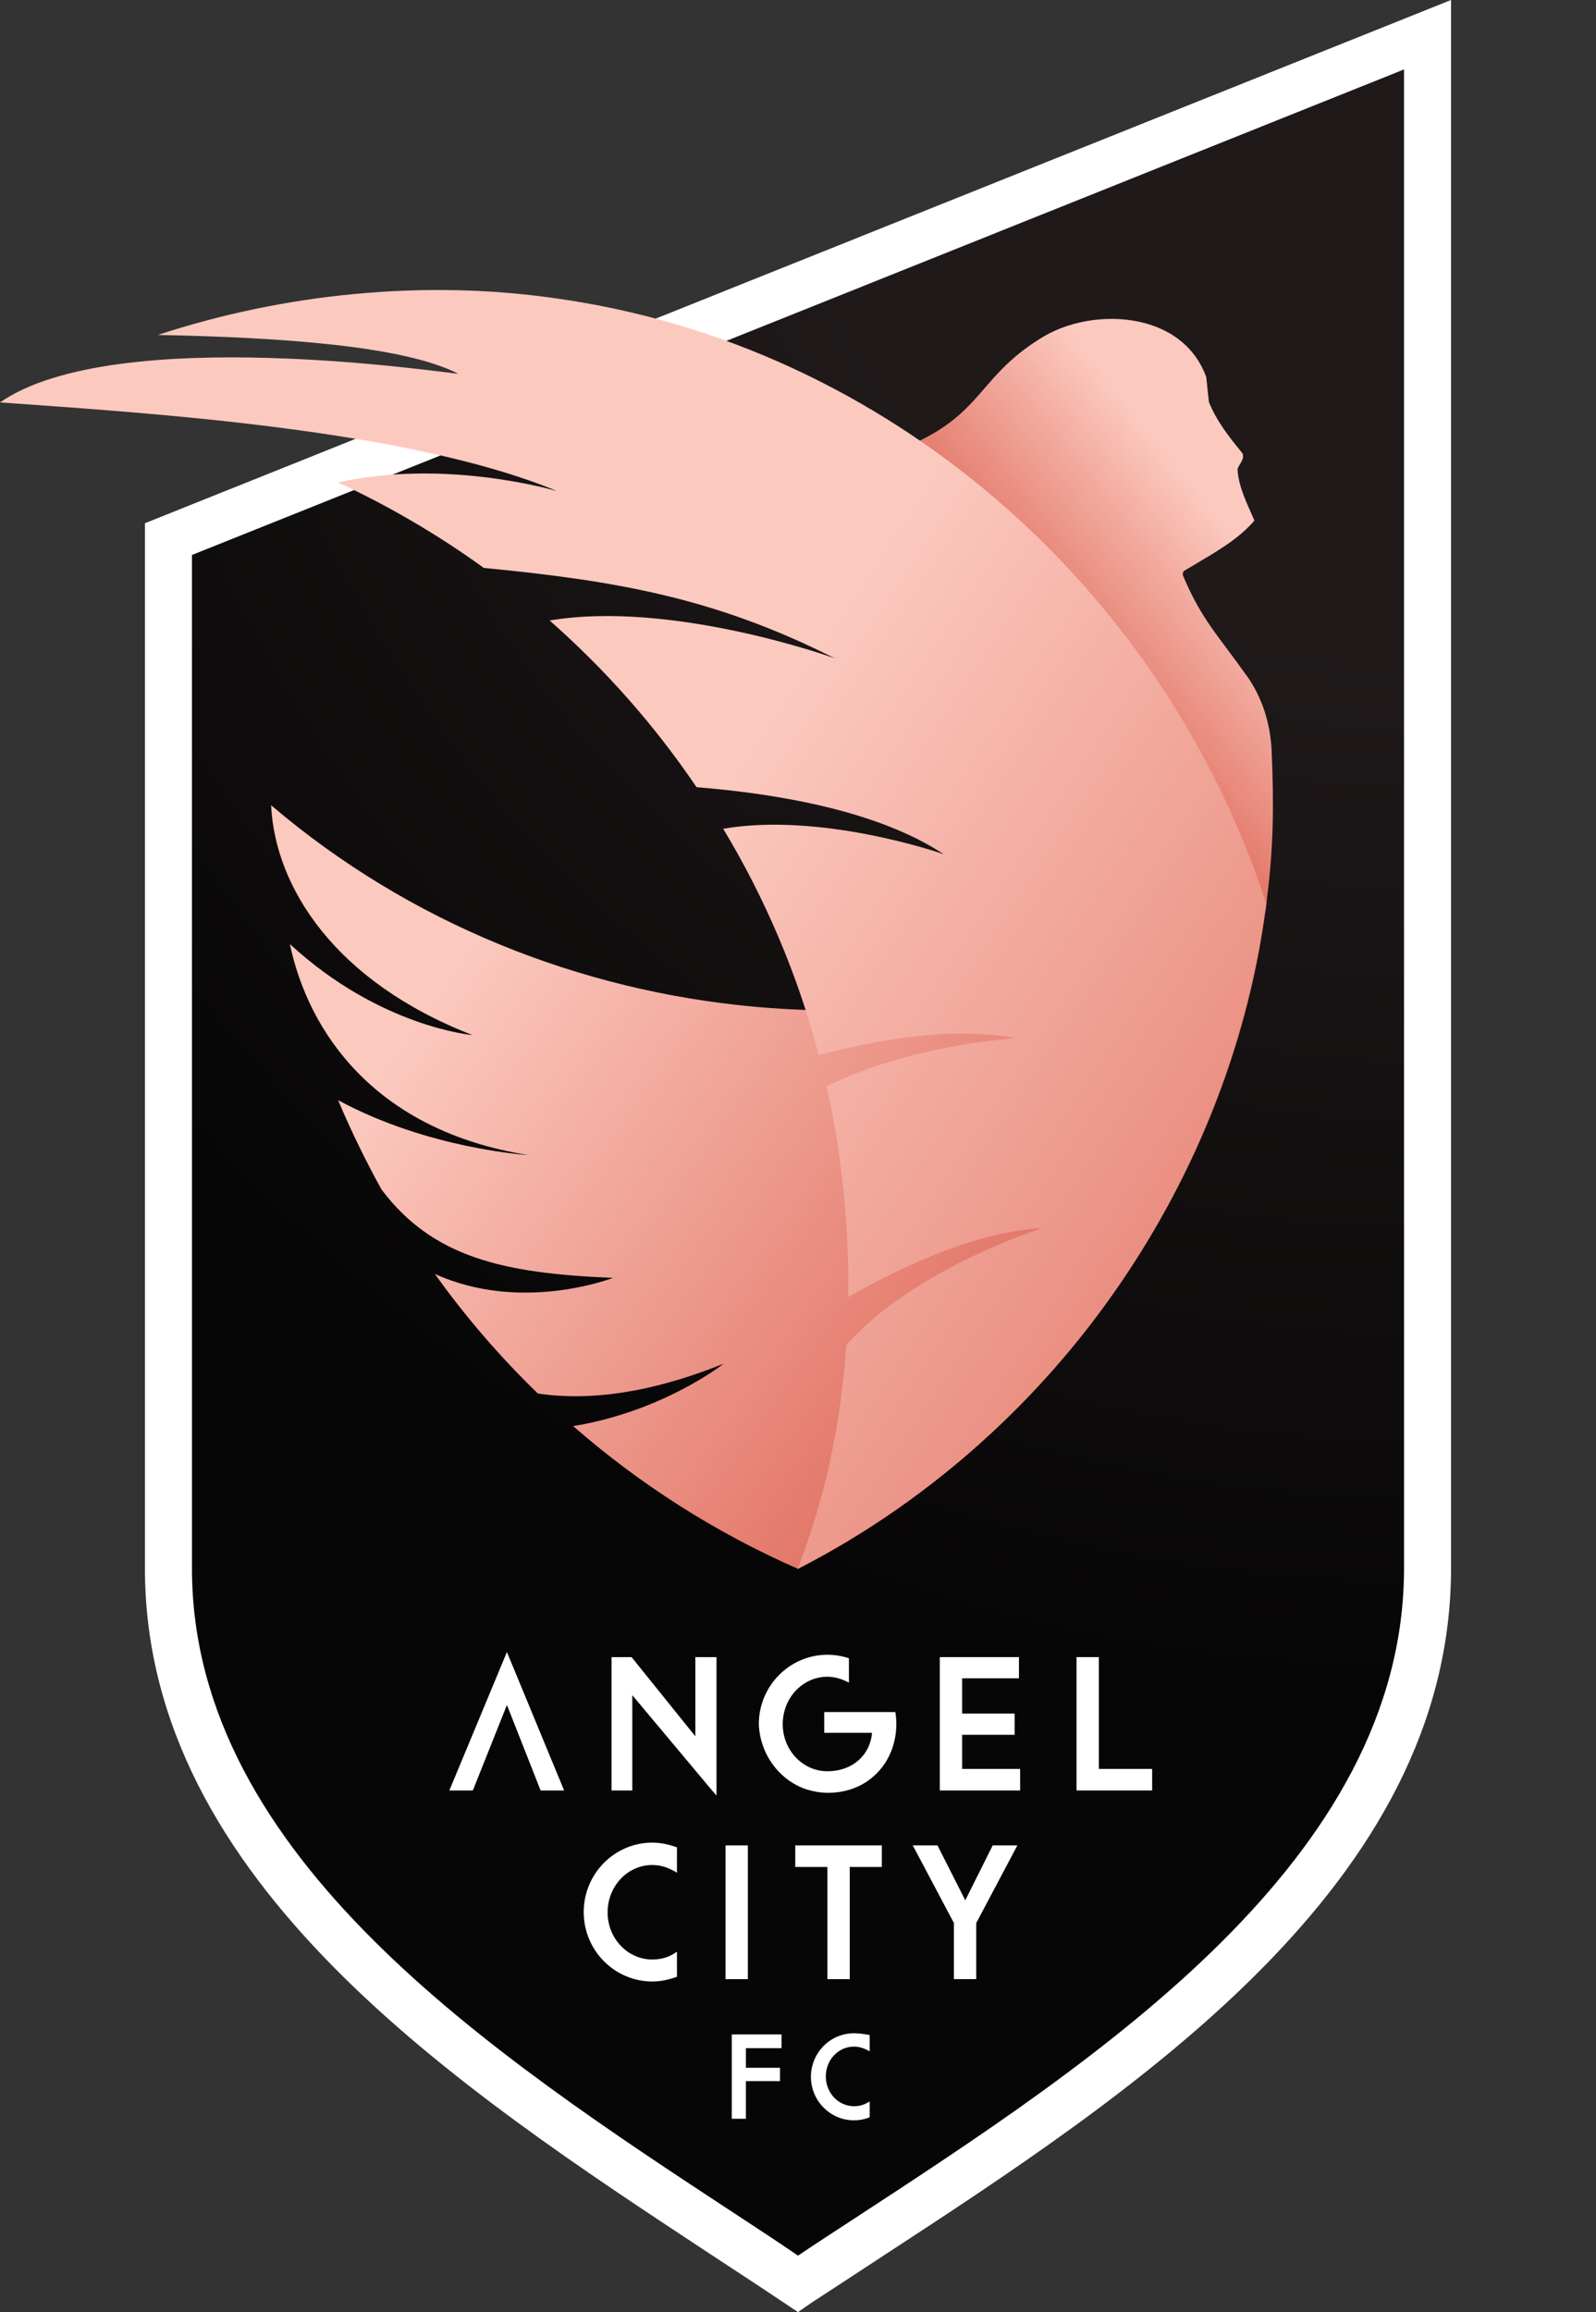
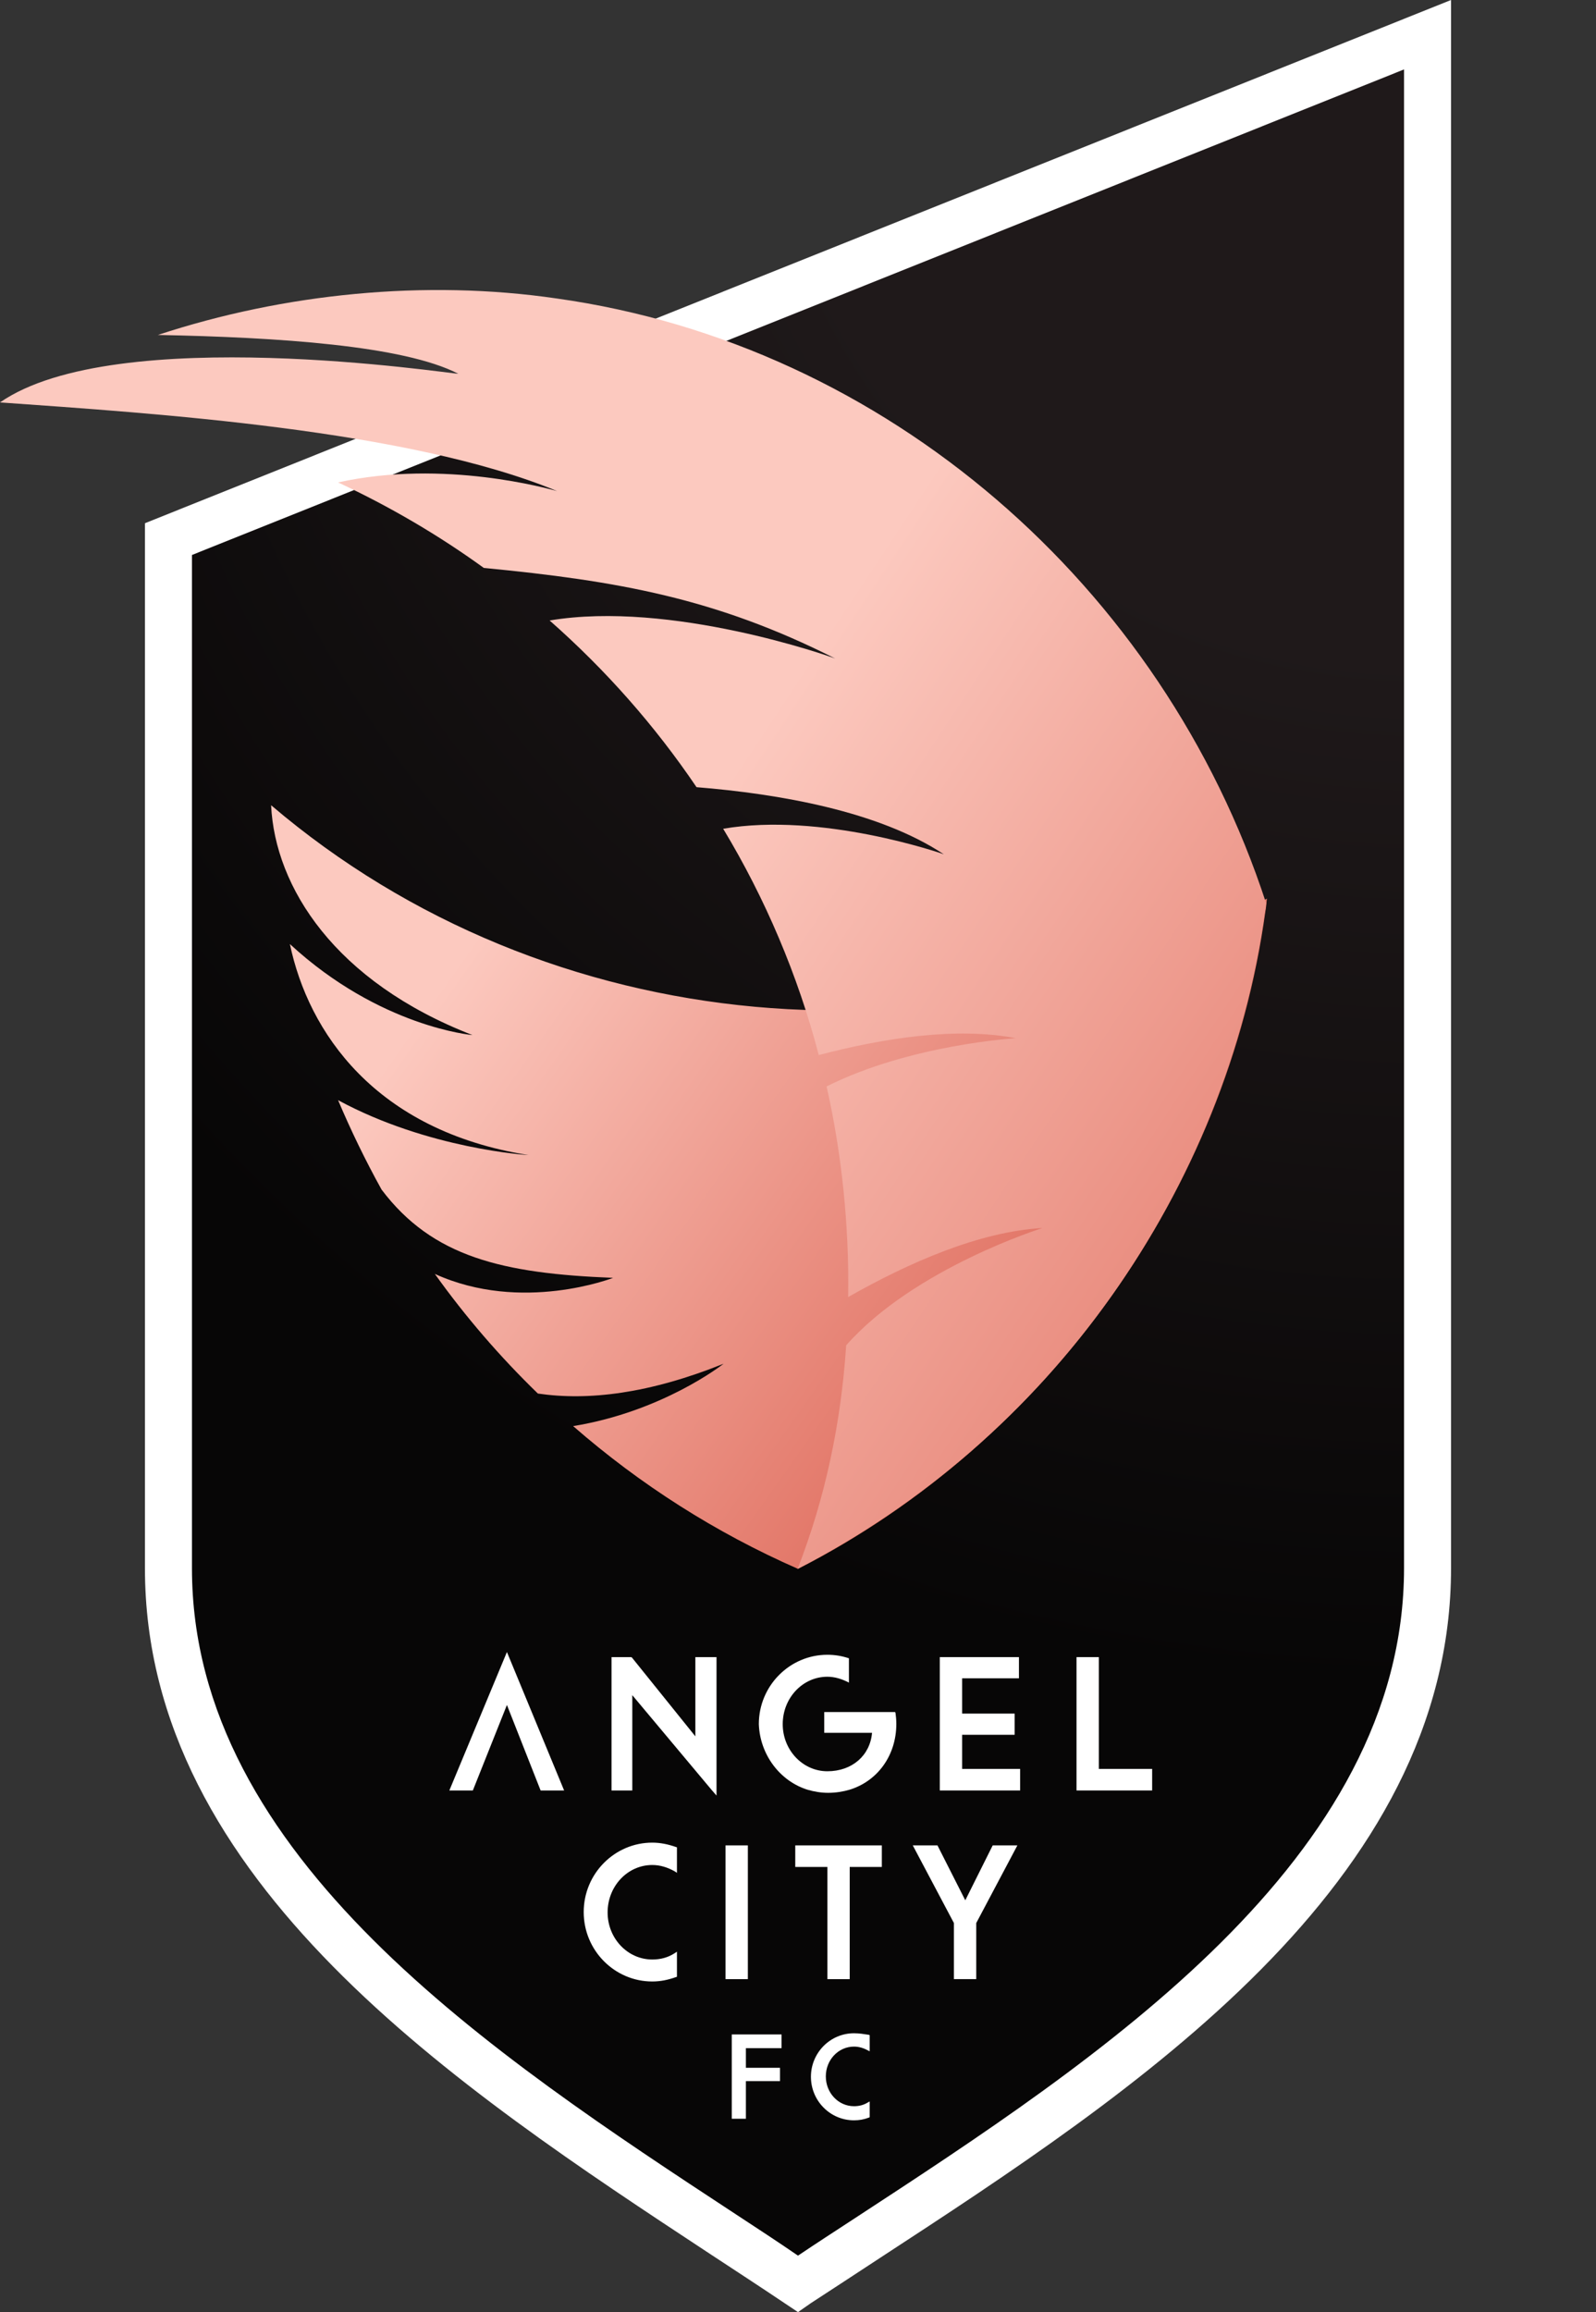
<svg xmlns="http://www.w3.org/2000/svg" width="344" height="498" viewBox="0 0 344 498" fill="none">
  <rect x="0" y="0" width="344" height="498" fill="#333333" stroke="none" />
  <path d="M36.309 337.831C36.309 409.298 116.355 454.58 172 491.918C227.56 455.001 307.691 409.468 307.691 337.745C307.691 251.239 307.691 7.434 307.691 7.434L36.309 116.073C36.309 116.073 36.309 273.71 36.309 337.831Z" fill="url(#paint0_radial_8869_1788)" />
  <path d="M172 498L169.213 496.142C164.063 492.678 158.743 489.214 153.086 485.498C98.793 449.765 31.242 405.327 31.242 337.831C31.242 273.795 31.242 116.158 31.242 116.158V112.694L312.757 0V337.745C312.757 406.004 244.532 450.525 189.647 486.344C184.497 489.721 179.599 492.933 174.786 496.059L172 498ZM41.375 119.537C41.375 142.853 41.375 279.37 41.375 337.831C41.375 399.922 106.392 442.668 158.659 476.967C163.303 480.006 167.694 482.88 172 485.836C175.884 483.218 179.937 480.6 184.074 477.896C236.848 443.428 302.625 400.512 302.625 337.745V14.953L41.375 119.537Z" fill="white" />
-   <path d="M274.085 161.693C273.831 155.863 272.058 150.203 268.681 145.473C268.681 145.473 268.681 145.388 268.596 145.388C262.686 137.025 258.97 133.476 255.002 124.015C254.833 123.593 255.002 123.001 255.424 122.832C259.055 120.636 263.108 118.439 266.57 115.736C267.921 114.638 269.272 113.455 270.37 112.104C268.849 108.556 266.907 104.838 266.739 101.037C267.076 99.939 268.427 98.756 267.752 97.573C264.966 94.194 262.179 90.646 260.575 86.591C260.321 84.563 260.068 81.691 259.984 81.184C257.704 74.933 252.722 71.216 246.811 69.611C239.634 67.668 231.106 68.85 224.942 72.483C208.983 82.029 212.698 91.068 188.803 98.587C226.631 121.987 256.184 158.651 270.623 201.989C271.552 199.032 272.396 196.075 273.071 193.541C274.507 182.474 274.591 173.182 274.085 161.693Z" fill="url(#paint1_linear_8869_1788)" />
  <path d="M273.072 193.54C272.988 194.47 272.903 195.399 272.735 196.328C264.544 256.224 225.787 310.459 172 337.914C154.268 330.143 137.972 319.751 123.533 307.164C142.701 304.038 155.535 294.07 155.957 293.732C139.998 300.152 126.826 301.757 115.934 300.152C107.743 292.211 100.313 283.595 93.727 274.386C112.472 282.919 132.146 275.231 132.146 275.231C108.334 274.302 93.22 270.754 82.243 256.224C78.781 249.972 75.657 243.552 72.871 236.962C92.376 247.522 113.907 248.79 113.907 248.79C80.808 243.552 66.453 222.263 62.485 203.34C81.905 221.249 101.832 222.939 101.832 222.939C72.195 211.45 59.276 191.091 58.432 173.435C118.129 224.291 205.269 231.64 273.072 193.54Z" fill="url(#paint2_linear_8869_1788)" />
  <path d="M272.903 194.554C272.734 195.737 272.903 195.23 272.649 196.412C266.654 239.243 245.291 279.54 213.543 308.769C201.131 320.258 186.861 330.226 171.915 337.913C177.91 322.538 181.288 306.404 182.385 289.761C197.078 273.119 224.689 264.502 224.689 264.502C211.179 265.263 196.064 271.852 182.808 279.37C183.061 264.249 181.457 248.536 178.163 234.006C196.149 224.966 218.947 223.615 218.947 223.615C206.197 221.165 190.66 223.53 176.475 227.247C172 210.098 164.907 193.456 155.872 178.503C177.066 174.871 202.735 183.741 203.41 183.994C189.394 174.702 167.862 170.984 150.13 169.548C141.095 156.201 130.456 144.205 118.466 133.645C144.557 129.252 179.008 141.417 180.021 141.839C154.268 128.83 133.158 125.113 104.281 122.325C94.486 115.229 83.931 109.062 72.87 103.908C95.752 98.84 118.466 105.345 120.07 105.767C87.9 92.504 33.268 89.04 0 86.675C24.994 69.357 97.019 80.508 98.792 80.508C86.971 74.425 60.035 72.651 34.028 72.145C61.218 63.19 91.7 60.148 119.986 64.288C190.998 74.257 250.611 126.211 272.903 194.554Z" fill="url(#paint3_linear_8869_1788)" />
  <path d="M101.916 385.644H96.85L109.262 355.824L121.59 385.644H116.524L109.262 367.228L101.916 385.644Z" fill="white" />
  <path d="M136.283 365.115L153.339 385.475L154.437 386.742V385.475V356.923H149.877V373.988L136.198 357.006L136.03 356.923H131.808V385.644H136.283V365.115Z" fill="white" />
  <path d="M174.026 385.475C175.462 385.899 176.981 386.151 178.501 386.151C180.106 386.151 181.71 385.899 183.145 385.475C189.14 383.616 193.193 378.125 193.193 371.283C193.193 370.437 193.109 369.677 193.024 369.004L192.94 368.748H177.657V373.228H187.958C187.536 378.125 183.652 381.506 178.332 381.506C173.013 381.506 168.707 376.944 168.707 371.366C168.707 365.709 173.013 361.147 178.332 361.147C179.937 361.147 181.541 361.654 182.976 362.414V357.175C181.457 356.667 179.937 356.415 178.332 356.415C170.226 356.415 163.556 363.088 163.556 371.366C163.809 377.956 168.116 383.616 174.026 385.475Z" fill="white" />
  <path d="M219.876 385.644V380.999H207.379V373.649H218.694V369.087H207.379V361.485H219.623V356.923H202.566V385.644H219.876Z" fill="white" />
  <path d="M248.33 380.999H236.847V356.923H232.034V385.644H248.33V380.999Z" fill="white" />
  <path d="M140.589 426.785C142.362 426.785 143.966 426.446 145.655 425.855L145.908 425.772V420.364L145.402 420.703C143.966 421.632 142.362 422.053 140.589 422.053C135.269 422.053 130.963 417.494 130.963 411.916C130.963 406.256 135.269 401.697 140.589 401.697C142.278 401.697 143.882 402.201 145.402 403.047L145.908 403.386V397.894L145.655 397.808C143.966 397.217 142.278 396.879 140.589 396.879C132.483 396.879 125.812 403.555 125.812 411.833C125.812 420.112 132.483 426.785 140.589 426.785Z" fill="white" />
  <path d="M161.192 397.473H156.379V426.28H161.192V397.473Z" fill="white" />
  <path d="M178.332 426.28H183.145V402.118H190.069V397.473H171.408V402.118H178.332V426.28Z" fill="white" />
  <path d="M213.966 397.473L208.055 409.298L202.06 397.473H196.74L205.606 414.199V426.28H210.419V414.199L219.285 397.473H213.966Z" fill="white" />
  <path d="M157.729 456.352H160.769V448.243H168.116V445.373H160.769V441.149H168.453V438.192H157.729V456.352Z" fill="white" />
  <path d="M184.075 437.937C178.924 437.937 174.787 442.16 174.787 447.313C174.787 452.466 178.924 456.69 184.075 456.69C185.173 456.69 186.186 456.521 187.284 456.1L187.452 456.017V452.636L187.115 452.805C186.186 453.395 185.173 453.651 184.075 453.651C180.698 453.651 177.996 450.777 177.996 447.23C177.996 443.68 180.698 440.81 184.075 440.81C185.173 440.81 186.186 441.148 187.115 441.653L187.452 441.822V438.358L187.284 438.275C186.186 438.106 185.173 437.937 184.075 437.937Z" fill="white" />
  <defs>
    <radialGradient id="paint0_radial_8869_1788" cx="0" cy="0" r="1" gradientUnits="userSpaceOnUse" gradientTransform="translate(305.421 4.067) scale(358.71 358.883)">
      <stop offset="0.383" stop-color="#1F191A" />
      <stop offset="1" stop-color="#070606" />
    </radialGradient>
    <linearGradient id="paint1_linear_8869_1788" x1="218.902" y1="158.986" x2="298.041" y2="95.706" gradientUnits="userSpaceOnUse">
      <stop offset="0.168" stop-color="#E17263" />
      <stop offset="0.631" stop-color="#FCC9BF" />
    </linearGradient>
    <linearGradient id="paint2_linear_8869_1788" x1="241.915" y1="281.89" x2="111.302" y2="189.4" gradientUnits="userSpaceOnUse">
      <stop offset="0.092" stop-color="#E17263" />
      <stop offset="1" stop-color="#FCC9BF" />
    </linearGradient>
    <linearGradient id="paint3_linear_8869_1788" x1="307.053" y1="297.386" x2="143.025" y2="188.567" gradientUnits="userSpaceOnUse">
      <stop stop-color="#E17263" />
      <stop offset="1" stop-color="#FCC9BF" />
    </linearGradient>
  </defs>
</svg>